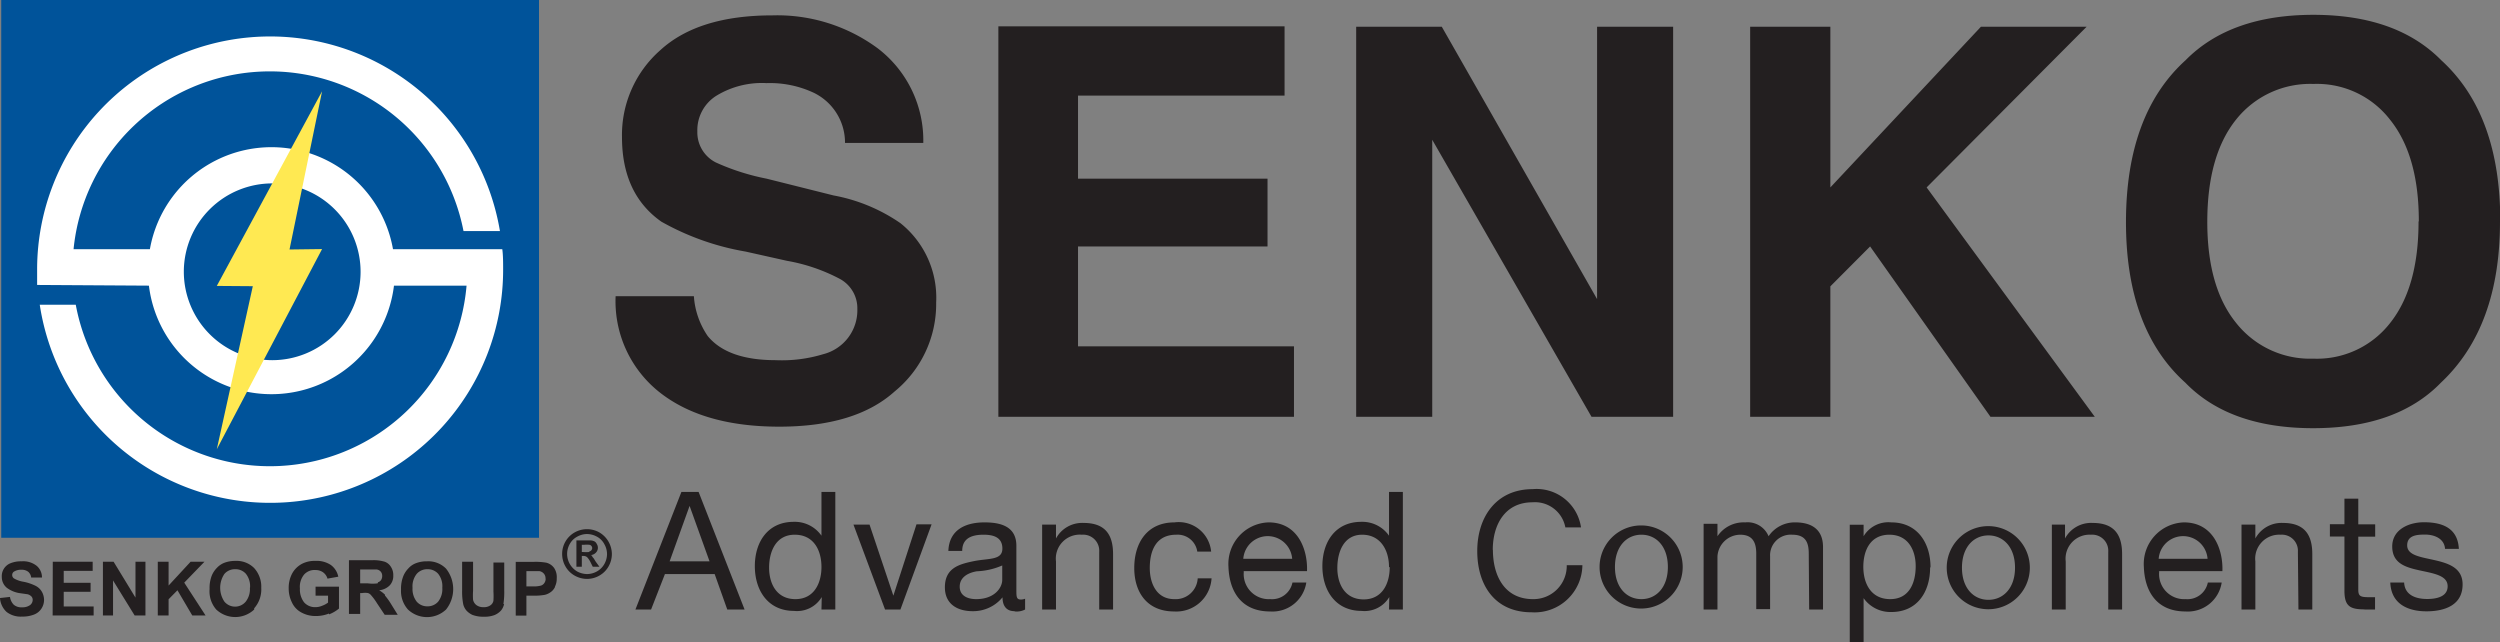
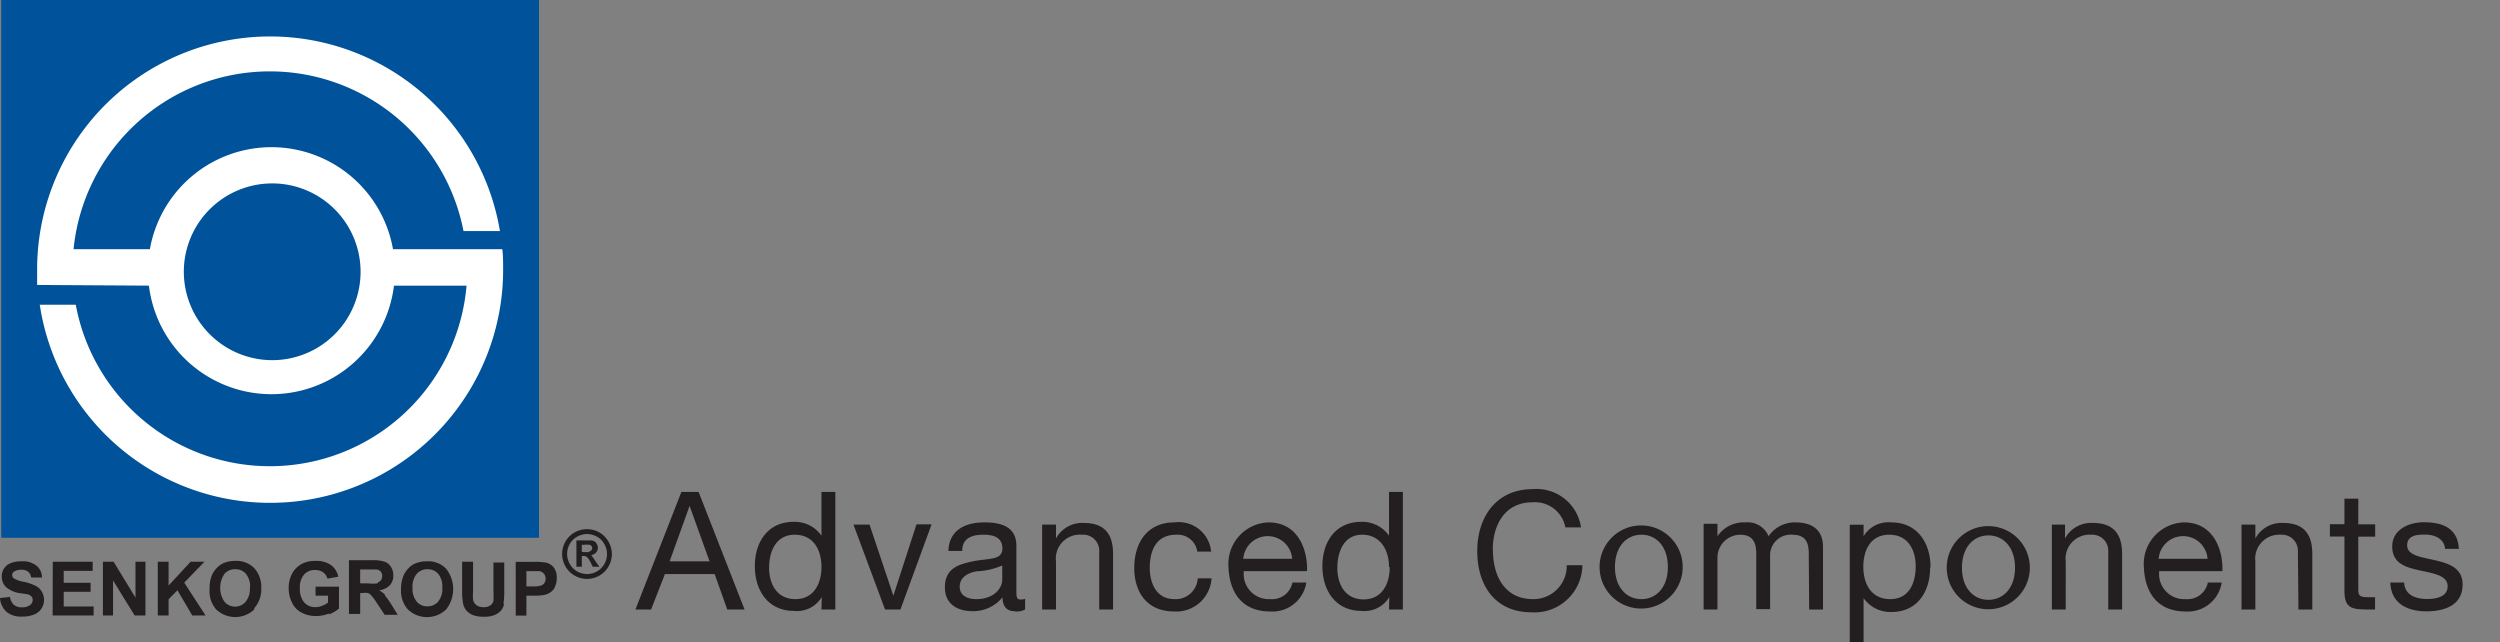
<svg xmlns="http://www.w3.org/2000/svg" viewBox="0 0 180.47 46.35">
  <rect x="0" y="0" width="180.47" height="46.35" fill="#808080" stroke="none" />
  <defs>
    <style>.a{fill:#00539a;}.b{fill:#fff;}.c{fill:#ffe952;}.d{fill:#231f20;}</style>
  </defs>
  <rect class="a" x="0.09" width="38.82" height="38.82" />
  <path class="b" d="M10.75,20.62a8.91,8.91,0,0,0,17.69,0h5.24A14.25,14.25,0,0,1,5.47,22H2.87a16.82,16.82,0,0,0,33.45-2.56c0-.49,0-1-.06-1.45H28.37a8.91,8.91,0,0,0-17.55,0H5.31a14.24,14.24,0,0,1,28.15-1.31h2.63A16.82,16.82,0,0,0,2.68,19.42c0,.42,0,.74,0,1.15Zm2.52-1.05A6.38,6.38,0,1,1,19.65,26a6.39,6.39,0,0,1-6.38-6.38" />
-   <polygon class="c" points="23.25 6.59 15.65 20.64 18.25 20.66 15.65 32.43 23.25 17.98 20.9 18.01 23.25 6.59" />
-   <path class="d" d="M50.34,9.48A2.93,2.93,0,0,1,51.7,6.92,6.3,6.3,0,0,1,55.33,6a7.47,7.47,0,0,1,3.42.7A4,4,0,0,1,61,10.32h5.65a8.36,8.36,0,0,0-3.3-6.84,12.22,12.22,0,0,0-7.59-2.37c-3.55,0-6.25.83-8.08,2.5A8.15,8.15,0,0,0,44.9,9.9Q44.9,14,47.74,16a18.82,18.82,0,0,0,6.08,2.16l3,.67a12.87,12.87,0,0,1,3.84,1.32,2.41,2.41,0,0,1,1.23,2.16,3.27,3.27,0,0,1-2.47,3.26A10.24,10.24,0,0,1,56,26q-3.48,0-4.91-1.74a5.76,5.76,0,0,1-1-2.88H44.44a8.38,8.38,0,0,0,3.15,6.92q3.15,2.5,8.66,2.5t8.33-2.54a8.15,8.15,0,0,0,3-6.42A6.88,6.88,0,0,0,65,16.11a12.44,12.44,0,0,0-4.82-2L55.35,12.9a16.6,16.6,0,0,1-3.67-1.17,2.43,2.43,0,0,1-1.34-2.25M72.07,30.09H93.41V25H77.82V17.79H91.5V12.9H77.82v-6H92.73v-5H72.07Zm42.82,0h5.89V1.93h-5.49V21.59L104.08,1.93H97.9V30.09h5.49v-20Zm36.33,0L139.08,13.53l11.55-11.6H143l-10.87,11.6V1.93h-5.79V30.09h5.79V20.67L135,17.79l8.69,12.3ZM174.59,16q0,4.76-2.07,7.34A6.69,6.69,0,0,1,167,25.89a6.81,6.81,0,0,1-5.58-2.58q-2.09-2.58-2.08-7.34t2.08-7.34A6.83,6.83,0,0,1,167,6.06a6.67,6.67,0,0,1,5.54,2.59q2.07,2.58,2.07,7.32m5.88,0q0-7.74-4.26-11.62Q173,1.07,167,1.07t-9.23,3.28Q153.48,8.24,153.47,16t4.28,11.62q3.19,3.29,9.23,3.29t9.23-3.29q4.26-4,4.26-11.62" />
  <path class="d" d="M1,41.75a.3.3,0,0,1-.12-.24A.29.29,0,0,1,1,41.27a.94.94,0,0,1,.54-.14.75.75,0,0,1,.49.14.63.63,0,0,1,.22.42l.78,0a1.09,1.09,0,0,0-.39-.85,1.58,1.58,0,0,0-1.09-.32,2,2,0,0,0-.77.13,1,1,0,0,0-.65,1,1,1,0,0,0,.36.78,2.08,2.08,0,0,0,.88.38L2,42.9a.61.61,0,0,1,.28.17.36.36,0,0,1,.08.23.47.47,0,0,1-.19.38.92.92,0,0,1-.57.16A.85.85,0,0,1,1,43.66a1,1,0,0,1-.28-.57L0,43.17a1.5,1.5,0,0,0,.47,1,1.66,1.66,0,0,0,1.13.34,2.23,2.23,0,0,0,.84-.14A1.1,1.1,0,0,0,3,43.92a1.15,1.15,0,0,0,.18-.62A1.21,1.21,0,0,0,3,42.68a1.08,1.08,0,0,0-.43-.39A3.47,3.47,0,0,0,1.72,42,2,2,0,0,1,1,41.75m2.8,2.68H6.76v-.65H4.6V42.72H6.54v-.65H4.6v-.86H6.69v-.66H3.81Zm5.92,0h.78V40.55H9.78v2.59L8.2,40.55H7.43v3.88h.73V41.9Zm5.12,0-1.54-2.37,1.46-1.51h-1l-1.59,1.72V40.55h-.78v3.88h.78V43.26l.64-.65,1.07,1.82Zm3.2-2a1.47,1.47,0,0,1-.3,1,1,1,0,0,1-1.54,0,1.79,1.79,0,0,1,0-2,1,1,0,0,1,.78-.34,1,1,0,0,1,.77.33,1.44,1.44,0,0,1,.3,1m.3,1.49a2.05,2.05,0,0,0,.51-1.47A2,2,0,0,0,18.34,41,1.79,1.79,0,0,0,17,40.49a2.21,2.21,0,0,0-.84.15,1.47,1.47,0,0,0-.5.35,1.77,1.77,0,0,0-.36.53,2.44,2.44,0,0,0-.17,1A2,2,0,0,0,15.61,44a2,2,0,0,0,2.74,0m5.4.35a2.48,2.48,0,0,0,.72-.42V42.35H22.78V43h.9v.5a1.59,1.59,0,0,1-.43.23,1.23,1.23,0,0,1-.49.1,1.05,1.05,0,0,1-.81-.35,1.53,1.53,0,0,1-.3-1,1.39,1.39,0,0,1,.3-1,1,1,0,0,1,.82-.33.93.93,0,0,1,.56.17.85.85,0,0,1,.31.45l.78-.14a1.38,1.38,0,0,0-.53-.84,1.84,1.84,0,0,0-1.12-.3,2,2,0,0,0-.93.19,1.74,1.74,0,0,0-.75.72,2.21,2.21,0,0,0-.25,1.08,2.25,2.25,0,0,0,.23,1,1.55,1.55,0,0,0,.68.73,2.11,2.11,0,0,0,1.06.26,2.57,2.57,0,0,0,.94-.18m3.51-2.18a2.61,2.61,0,0,1-.71,0H26v-1h1.19a.45.45,0,0,1,.4.47.52.52,0,0,1-.08.29.4.4,0,0,1-.22.16m.5.9a2.1,2.1,0,0,0-.42-.32,1.24,1.24,0,0,0,.77-.36,1,1,0,0,0,.25-.72,1.06,1.06,0,0,0-.17-.61.86.86,0,0,0-.45-.37,2.78,2.78,0,0,0-.9-.11H25.19v3.88H26V42.81h.16a1.3,1.3,0,0,1,.4,0,.48.48,0,0,1,.23.16,4.08,4.08,0,0,1,.42.57l.56.84h.94l-.47-.76a4.89,4.89,0,0,0-.45-.63m4.14-.56a1.47,1.47,0,0,1-.3,1,1,1,0,0,1-.77.34,1,1,0,0,1-.78-.34,1.48,1.48,0,0,1-.3-1,1.44,1.44,0,0,1,.3-1,1,1,0,0,1,.78-.34,1,1,0,0,1,.77.33,1.44,1.44,0,0,1,.3,1M32.2,44a2.37,2.37,0,0,0,0-2.95,1.79,1.79,0,0,0-1.37-.53,2.17,2.17,0,0,0-.84.15,1.38,1.38,0,0,0-.5.35,1.77,1.77,0,0,0-.36.53,2.43,2.43,0,0,0-.18,1A2,2,0,0,0,29.45,44a2,2,0,0,0,2.75,0m4.14-.39a5.68,5.68,0,0,0,.06-1v-2h-.78V42.7a5.17,5.17,0,0,1,0,.66.5.5,0,0,1-.21.33.78.78,0,0,1-.5.14.82.82,0,0,1-.52-.15.66.66,0,0,1-.24-.38,4.76,4.76,0,0,1,0-.65v-2.1h-.79v2.07a4.71,4.71,0,0,0,.08,1,1.07,1.07,0,0,0,.22.44,1.32,1.32,0,0,0,.45.33,2.23,2.23,0,0,0,.84.13,2,2,0,0,0,.75-.12,1.31,1.31,0,0,0,.46-.32,1.08,1.08,0,0,0,.23-.48m3-1.82a.53.53,0,0,1-.09.3.47.47,0,0,1-.24.19,2,2,0,0,1-.62.06H38v-1.1h.38l.57,0a.55.55,0,0,1,.31.18.5.5,0,0,1,.12.35m.68.59a1.28,1.28,0,0,0,.13-.61A1.19,1.19,0,0,0,40,41a1,1,0,0,0-.56-.38,4.49,4.49,0,0,0-.93-.06H37.23v3.88H38V43h.51a4.22,4.22,0,0,0,.82-.06,1.18,1.18,0,0,0,.4-.18.94.94,0,0,0,.33-.38m2.45-2.53a2.78,2.78,0,0,1-.41,0H42v-.52h.16a1.58,1.58,0,0,1,.41,0,.25.25,0,0,1,.13.09.24.24,0,0,1,.05.14.25.25,0,0,1-.05.15.25.25,0,0,1-.13.09m.21.34-.13-.07a.57.57,0,0,0,.37-.18.5.5,0,0,0,.06-.62.4.4,0,0,0-.17-.19.73.73,0,0,0-.3-.07h-1v1.9H42v-.78h.1a.46.46,0,0,1,.27.08,1.46,1.46,0,0,1,.27.4l.15.3h.48L43,40.54l-.14-.23-.13-.15M43.82,40a1.48,1.48,0,0,1-.19.71,1.4,1.4,0,0,1-.54.54,1.48,1.48,0,0,1-.71.19,1.55,1.55,0,0,1-.72-.19A1.47,1.47,0,0,1,40.94,40a1.45,1.45,0,0,1,.19-.73,1.31,1.31,0,0,1,.54-.53,1.48,1.48,0,0,1,.71-.19,1.54,1.54,0,0,1,.71.19,1.29,1.29,0,0,1,.53.53,1.46,1.46,0,0,1,.2.73m.11.89a1.8,1.8,0,0,0,.24-.89,1.83,1.83,0,0,0-.91-1.57,1.82,1.82,0,0,0-1.77,0A1.78,1.78,0,0,0,40.58,40a1.8,1.8,0,0,0,.24.89,1.74,1.74,0,0,0,.66.66,1.81,1.81,0,0,0,.9.24,1.78,1.78,0,0,0,.89-.24,1.74,1.74,0,0,0,.66-.66m7.29-.37H48.34l1.44-4h0ZM52.5,44h1.25l-3.32-8.49H49.19L45.87,44H47l1-2.56h3.59Zm6.8-3.07c0,1.15-.52,2.32-1.88,2.32s-1.9-1.12-1.9-2.27S56,38.6,57.37,38.6s1.93,1.12,1.93,2.33m0,3.07h1V35.51h-1v3.16h0a2.35,2.35,0,0,0-2-1c-1.88,0-2.81,1.46-2.81,3.2s.94,3.23,2.83,3.23a2.07,2.07,0,0,0,2-1h0ZM65,44l2.25-6.15H66.16L64.49,43h0l-1.72-5.13H61.61L63.89,44Zm7.35-2.14c0,.56-.55,1.39-1.88,1.39-.62,0-1.19-.24-1.19-.9s.57-1,1.24-1.11a5.09,5.09,0,0,0,1.83-.42Zm.92,2.28A1.32,1.32,0,0,0,74,44v-.78a.8.8,0,0,1-.31.06c-.32,0-.32-.22-.32-.69V39.4c0-1.44-1.2-1.69-2.3-1.69-1.37,0-2.55.53-2.61,2.06h1c0-.91.68-1.17,1.54-1.17.64,0,1.36.14,1.36,1s-1,.69-2.07.91-2.08.5-2.08,1.89c0,1.22.92,1.72,2,1.72a2.74,2.74,0,0,0,2.16-1c0,.67.33,1,.86,1M79.35,44h1V40c0-1.32-.5-2.25-2.12-2.25a2.15,2.15,0,0,0-2,1.12h0v-1h-1V44h1V40.53A1.73,1.73,0,0,1,78.1,38.6a1.16,1.16,0,0,1,1.25,1.24ZM83,41c0-1.25.45-2.4,1.91-2.4a1.43,1.43,0,0,1,1.52,1.22h1a2.35,2.35,0,0,0-2.65-2.11c-1.95,0-2.9,1.45-2.9,3.29s1,3.14,2.87,3.14a2.55,2.55,0,0,0,2.71-2.39h-1a1.59,1.59,0,0,1-1.69,1.5C83.5,43.25,83,42.13,83,41m6.75-.66a1.77,1.77,0,0,1,3.53,0Zm0,.89h4.6c.06-1.49-.61-3.52-2.78-3.52a3,3,0,0,0-2.89,3.2c.06,1.87,1,3.23,3,3.23a2.47,2.47,0,0,0,2.62-2.09h-1a1.5,1.5,0,0,1-1.6,1.2,1.81,1.81,0,0,1-1.91-2m10.53-.3c0,1.15-.52,2.32-1.88,2.32s-1.9-1.12-1.9-2.27S97,38.6,98.33,38.6s1.94,1.12,1.94,2.33m0,3.07h1V35.51h-1v3.16h0a2.35,2.35,0,0,0-2-1c-1.88,0-2.81,1.46-2.81,3.2s.94,3.23,2.83,3.23a2.08,2.08,0,0,0,2-1h0Zm7.49-4.31c0-1.77.85-3.43,2.87-3.43A2.23,2.23,0,0,1,113,38.07h1.13a3.24,3.24,0,0,0-3.49-2.76c-2.62,0-4,2-4,4.47s1.28,4.42,3.92,4.42a3.45,3.45,0,0,0,3.67-3.4h-1.13a2.4,2.4,0,0,1-2.44,2.45c-2,0-2.89-1.62-2.89-3.56m12.63,1.24c0,1.49-.85,2.32-1.91,2.32s-1.91-.83-1.91-2.32.85-2.33,1.91-2.33,1.91.83,1.91,2.33m1.07,0a3,3,0,1,0-6,0,3,3,0,1,0,6,0M130.6,44h1V39.49c0-1.27-.82-1.78-2-1.78a2.28,2.28,0,0,0-1.93,1,1.64,1.64,0,0,0-1.69-1,2.28,2.28,0,0,0-2,1h0v-.9h-1V44h1V40.17a1.66,1.66,0,0,1,1.64-1.57c.91,0,1.16.57,1.16,1.37v4h1V40.17a1.49,1.49,0,0,1,1.6-1.57c1,0,1.19.61,1.19,1.37Zm7.69-3.13c0,1.2-.46,2.38-1.84,2.38s-1.94-1.12-1.94-2.33.52-2.32,1.88-2.32,1.9,1.12,1.9,2.27m1.07.07c0-1.73-.94-3.23-2.83-3.23a2.08,2.08,0,0,0-2,1h0v-.83h-1v8.5h1V43.18h0a2.37,2.37,0,0,0,2,1c1.88,0,2.8-1.46,2.8-3.2m6.13,0c0,1.49-.86,2.32-1.92,2.32s-1.91-.83-1.91-2.32.85-2.33,1.91-2.33,1.92.83,1.92,2.33m1.07,0a3,3,0,1,0-6,0,3,3,0,1,0,6,0M152.19,44h1V40c0-1.32-.5-2.25-2.12-2.25a2.14,2.14,0,0,0-2,1.12h0v-1h-.95V44h1V40.53a1.73,1.73,0,0,1,1.82-1.93,1.16,1.16,0,0,1,1.25,1.24Zm3.64-3.66a1.77,1.77,0,0,1,3.53,0Zm0,.89h4.6c.06-1.49-.61-3.52-2.78-3.52a3,3,0,0,0-2.89,3.2c.06,1.87,1,3.23,3,3.23a2.47,2.47,0,0,0,2.62-2.09h-1a1.5,1.5,0,0,1-1.6,1.2,1.81,1.81,0,0,1-1.91-2M165.92,44h1V40c0-1.32-.5-2.25-2.11-2.25a2.15,2.15,0,0,0-2,1.12h0v-1h-1V44h1V40.53a1.73,1.73,0,0,1,1.82-1.93,1.16,1.16,0,0,1,1.25,1.24Zm4.76,0h.77v-.89H171c-.63,0-.76-.09-.76-.55V38.74h1.22v-.89h-1.22V36h-1v1.84h-1.05v.89h1.05v3.91c0,1.13.41,1.35,1.46,1.35m5.8-4.37h1c-.08-1.49-1.17-1.92-2.52-1.92-1.07,0-2.29.51-2.29,1.75s1,1.51,2,1.73,2,.36,2,1.14-.85.92-1.48.92c-.83,0-1.62-.29-1.66-1.19h-1c.06,1.52,1.23,2.08,2.61,2.08s2.61-.48,2.61-1.94c0-1.19-1-1.52-2-1.75s-2-.34-2-1.07.7-.78,1.3-.78,1.36.25,1.43,1" />
</svg>